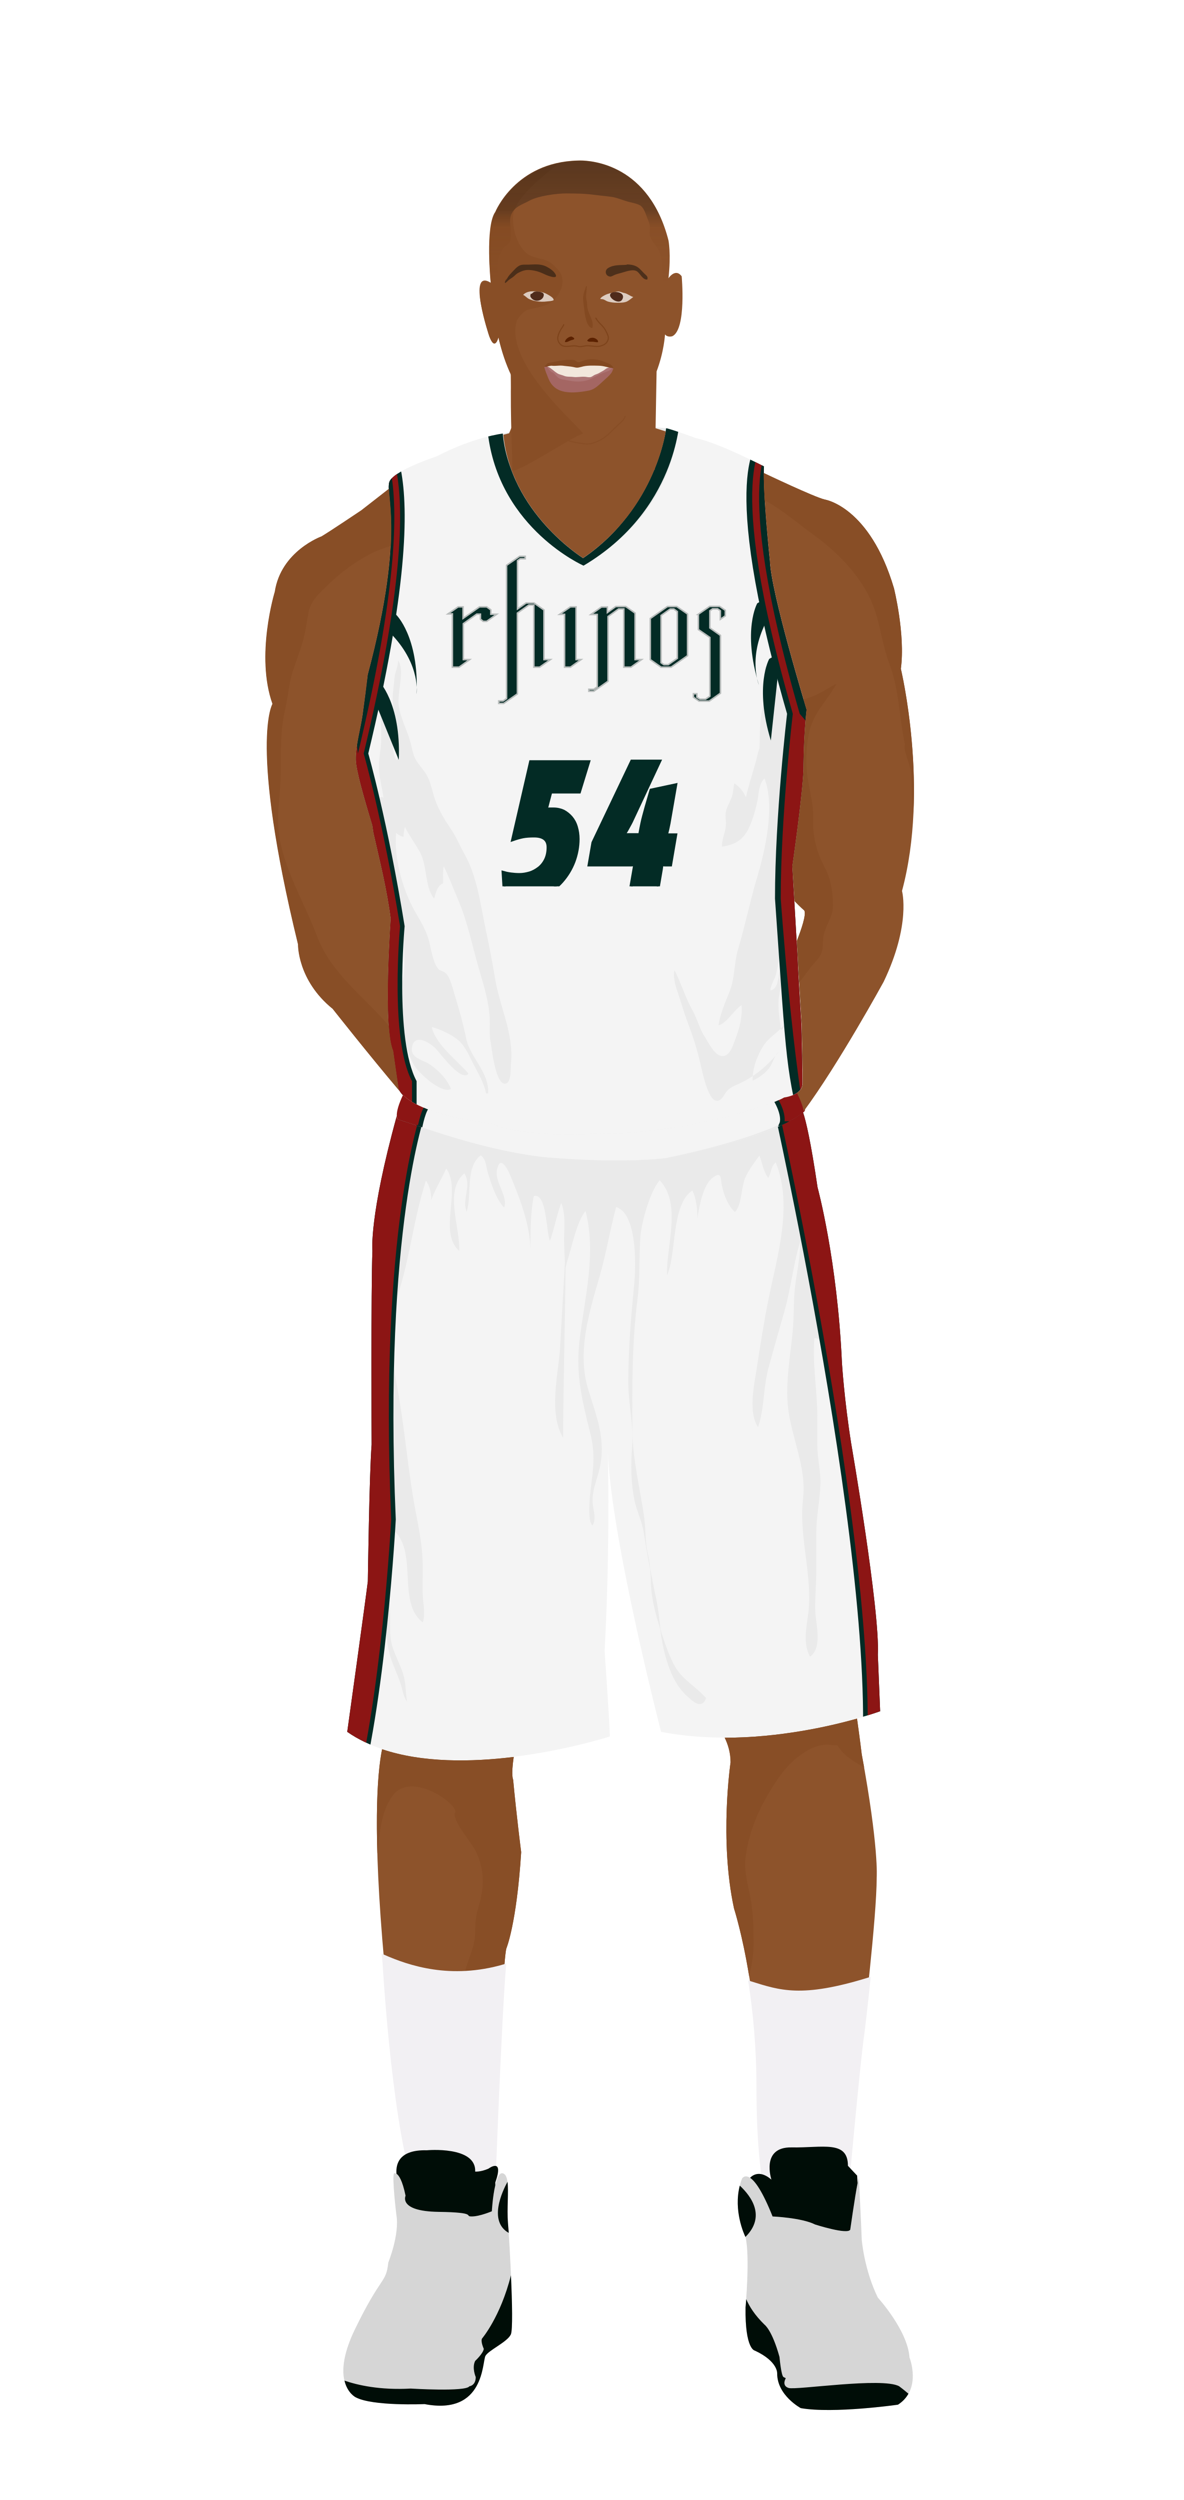
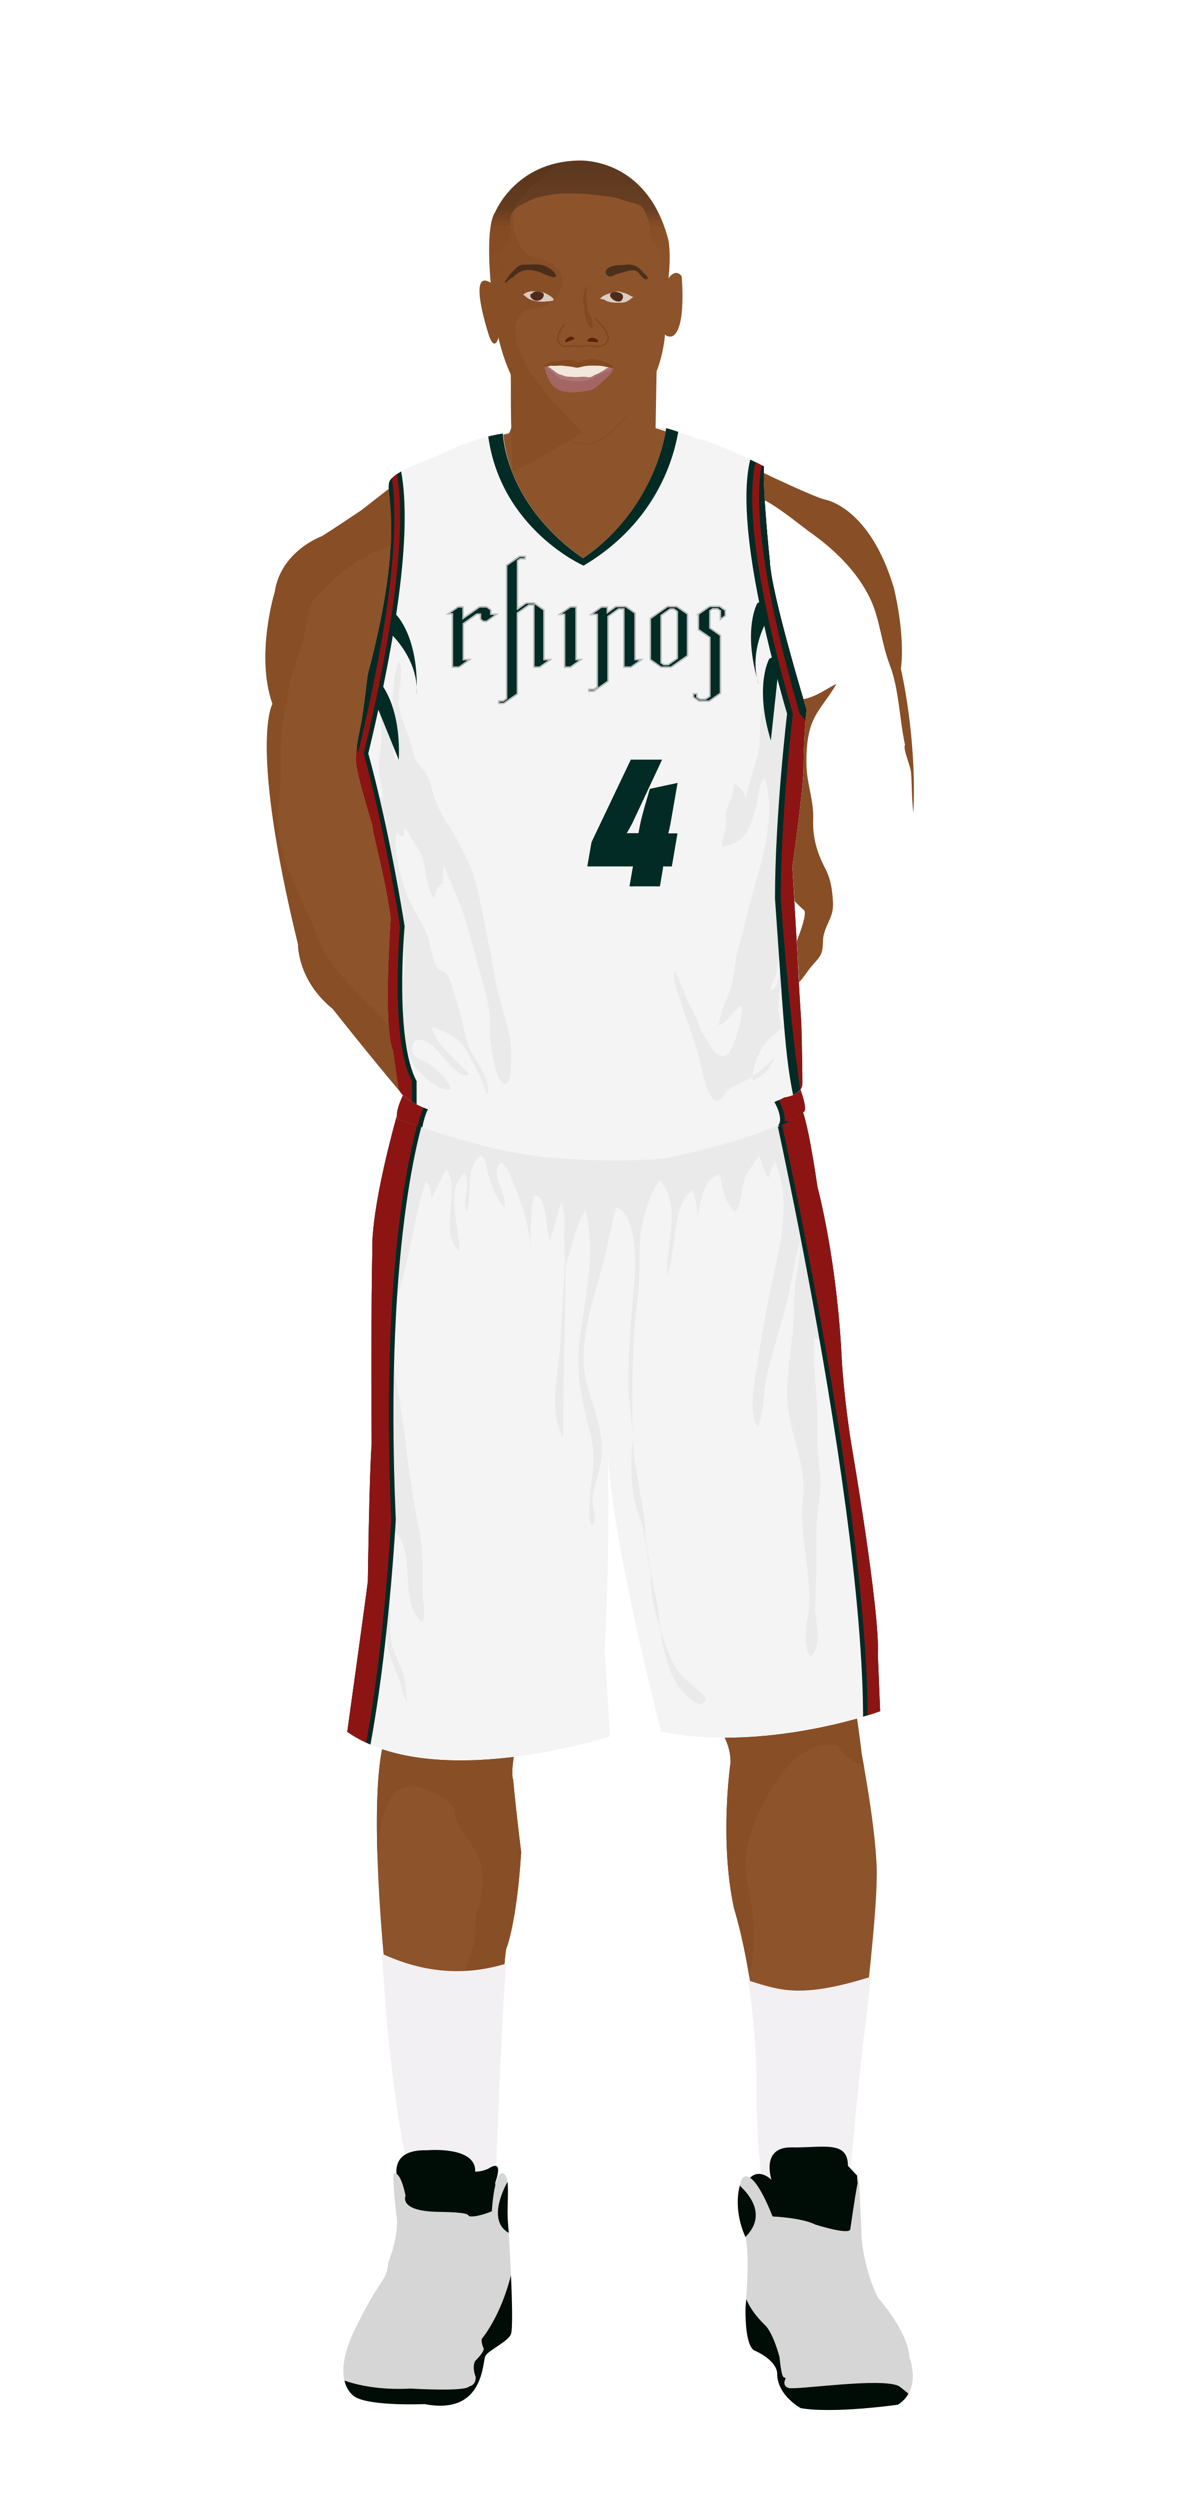
<svg xmlns="http://www.w3.org/2000/svg" xmlns:xlink="http://www.w3.org/1999/xlink" id="s5eb9dc8ad92e9" x="0px" y="0px" width="1029.1px" height="2172px" viewBox="0 0 1029.1 2172">
  <defs>
    <style type="text/css">
								
									#s5eb9dc8ad92e9 .headband .base{fill:#F2F0F3;}
					#s5eb9dc8ad92e9 .headband .shadow{fill:#e8e6e9;}
					#s5eb9dc8ad92e9 .skin{fill:#8d532b;}
					#s5eb9dc8ad92e9 .skin.shadow{fill:#884e26;}
					#s5eb9dc8ad92e9 .arms .wrap {fill:#DCE5EE;stroke-width:4;stroke:#DCE5EE}
					#s5eb9dc8ad92e9 .legs .wrap {fill:#DCE5EE;stroke-width:4;stroke:#DCE5EE}
					#s5eb9dc8ad92e9 .legs .socks {fill:#F2F0F3;stroke-width:3;stroke:#F2F0F3}
					#s5eb9dc8ad92e9 .shoes .base{fill:#d6d6d6;}
					#s5eb9dc8ad92e9 .shoes .sole{fill:#000d07;}
								#s5eb9dc8ad92e9 .waist-base .uniform{fill:#e5e5e5;}
				</style>
  </defs>
  <defs>
    <style type="text/css">
#s5eb9dc8ad92e9 .uniform{fill:#f4f4f4;}
#s5eb9dc8ad92e9 .uniform.shadow{fill:#eaeaea;}
#s5eb9dc8ad92e9 .uniform-pattern .pattern-1{fill:#032B25;}
#s5eb9dc8ad92e9 .uniform-pattern .pattern-2{fill:#8C1514;}
#s5eb9dc8ad92e9 .uniform-pattern .pattern-3{fill:#032B25;}
#s5eb9dc8ad92e9 .uniform-pattern .pattern-4{fill:#8C1514; stroke:#032B25;}
#s5eb9dc8ad92e9 .uniform-pattern .pattern-5{fill:#f4f4f4;}
#s5eb9dc8ad92e9 .uniform-pattern .identifiers .logo path{ fill:#032B25; stroke:#B8BCBB;}
#s5eb9dc8ad92e9 .uniform-pattern .identifiers .number path{ fill:#032B25; stroke:#032B25; stroke-width:20}
</style>
  </defs>
  <g class="uniform uniform-base">
    <g class="jersey jersey-base">
      <path class="uniform" d="M324.6,723.6c5.6,24.6,11.8,49.4,15,74.4c0,0-6.9,94.4,2,114.8l4.6,31.9c0,0,0.9,21.2,82.3,31.8c0,0,19.5,12.4,96.4,8c0,0,38,2.7,106.2-14.2c0,0,38-9.7,50.4-16.8c0,0,15.9-1.8,15.9-12.4c0-10.6-0.2-23.7-0.9-51.5c0,0-2.7-42.5-3.3-58.4c0,0-3.8-66.1-4.6-78.5c0,0,8.8-61,9.7-84c0,0,0-29.2,2.7-52.2c0,0-31-101.7-31.9-129.2c0,0-6.4-60.2-5.1-82.1c0,0-37.8-19.9-59.1-24.6c0,0-21.9-8-25.9-8.6c0,0-8,69-72.3,112.8c0,0-63.3-39.2-69.4-108.2c0,0-24.8,2.7-57.9,19.9c0,0-34.1,11.1-40.3,20.8c-6.2,9.7,15,39.8-19.5,169c0,0.1,0,0.2,0,0.3c-1.4,11.4-2.8,22.8-4.4,34.2c-1.8,12.6-6.1,26.6-5.9,39.2c0.1,8.7,6.8,32.3,14.3,56.9" />
      <path class="uniform shadow" d="M323.6,716.8c7.7,25.1,16.4,51.1,20.1,63.2c5.9,19.1,7.8,36,7.8,56.5c0,13.7-3.5,25.5-6.7,38.5c-1.8,7.5-4.8,23.2-0.1,30c1.5-4.8,3.2-9.7,4.8-14.4c2,11.6,5.2,29.3,13.3,38.7c4.7,5.4,21.2,20.9,29.2,16.7c-3.4-8.5-9.9-15-17.2-20.5c-6.8-5.1-18.4-5.7-16.7-15.8c2.1-12.8,16.7-3.4,21.7,2.4c4,4.6,21.5,28.1,27.4,20.6c-9.6-11.3-28.8-25.5-31.9-40.5c6.6,1.6,17.7,6.8,23,11.4c6.1,5.3,9.3,13.2,12.9,20.2c3.9,7.7,9.9,17.5,11.2,26c0.4,0,1.4,0.1,1.9,0.1c1-18.7-15.7-31-19.1-47.7c-2.6-12.6-6.2-25.7-10-37.8c-1.6-5.3-3.7-14.9-7.6-18.8c-1.8-1.9-5.1-2.1-6.5-3.7c-4.8-5.3-6.5-18.1-8.3-24.8c-2.7-9.9-7.8-17.5-12.8-26.5c-10.3-18.7-17.7-45.6-15.7-67c2,1.6,4,3,6.4,3.4c0.1-2.9,0.5-5.9,1.2-8.7c3.6,7.3,8.8,14.4,12.9,21.6c6.9,12.2,4,30.2,12.6,40.8c1.2-4.7,2.7-11.5,7.7-13.3c0.2-4.9-0.4-10.4,0.6-14.9c4.5,9.2,8.2,19.2,12.3,28.7c8.4,19.5,12.2,39.5,18.1,59.8c4.3,14.9,9.3,30.2,9.6,45.8c0.1,6.3-0.5,12.5,0.8,18.7c0.9,4.7,4.2,38.4,13.3,35.8c4.6-1.3,4-13.6,4.3-17.2c2.6-26.3-9.5-48.4-13.7-73.5c-2.4-14.6-5.1-28.3-8.2-43c-4.7-22.2-7.3-45.6-18.4-65.5c-4-7.1-7-14.6-11.3-21c-5.4-8-10.6-16.2-14.1-25.7c-2.5-7-3.7-14.9-7.2-21.5c-3.2-6-8.6-10.3-11.2-16.9c-1.5-3.9-2.1-8-3.2-12c-2.8-10.5-8.7-21.2-10.2-31.8c-1.6-11.3,5.4-30.4-0.5-39.6c-0.1,5.7-3.1,11-3.4,16.8c-0.3,4-0.8,7.9-1.2,11.9c-1.6,18.5,8.7,40.8,3.2,58.1c-3.4-4-2.9-12.3-3.9-17c-3-15.1-6.7-28.3-14.3-42.2c4.7,11.9,4.8,27.3,4.9,40c0,9-2.3,17.2-2,26.3c0.3,8.8,2.9,17.1,3.9,25.7c-6.4-5.9-11.3,20.1-9,30.3" />
      <path class="uniform shadow" d="M660.1,650c0.5-11.7-0.1-23.1,2.5-34.4c1.1-4.9,2-9.6,2.1-14.6c0.2-7.3-0.3-15.1,0.1-22.2c8.2,10.1,11.9,22.7,19.1,33.2c1.6-4.2,0.5-10.4,0.7-15.1c7.3,7,11,25.7,11.9,35.4c1.5,16.6-4.4,33.9-8.1,49.9c-2.7,11.9-3.5,24.1-5.2,36.1c-2.2,15.5-7.6,30.4-6.5,46.5c7.1-1.3,7.5,10.2,6.6,14.9c-2.5,13.6-5.1,23.4-4.7,37.4c0.3,10.3-2.1,18.9-4,28.8c-0.8,4.1-5.6,11.5-4.9,14.6c9.6-2.8,4.5-17.3,10.9-19.4c0.7,10.5-3.3,18.2-3.9,28.2c-0.5,8.7,1.1,16.9,2.1,25.4c2.1-1,3.5-3.2,3.7-5.5c-5.7,7.8-14.4,11.6-19.5,20.1c-5.2,8.6-9.2,19.4-8.8,29.5c5.8-2.7,12.5-7.4,15.7-13.1c2.9-5,2.9-8.3,7.4-12.3c-9.7,11.7-19.8,20.7-33.3,27.3c-4.8,2.3-8.8,3.3-12.4,7.4c-2.2,2.5-4.3,9-9.2,8.1c-7.2-1.3-11.9-24.9-13.5-31.6c-2.9-12.9-6.6-24.2-11.2-36.4c-3.2-8.5-5.7-17.4-8.6-26c-2-5.8-4.4-13.7-2.8-19.3c5.8,11.3,9.2,23.4,15.5,34.6c4.3,7.7,6.1,16.1,10.9,23.4c3.2,5,8.4,16.2,15,16.5c7.1,0.3,9.7-10.3,11.7-15.5c3.6-9.2,5.9-18.7,5.1-28.7c-6.7,4.3-12.6,15.5-20,17.6c1.4-10,5.9-20,9.7-29.6c4.6-11.7,3.7-24.4,7.3-36.6c6.2-20.7,10.5-42.1,16.7-62.9c6.9-23.3,15.6-61.2,6.3-85.4c-5.1,4.4-4.9,13.3-6.2,19.6c-1.6,7.6-3.8,15.4-7,22.5c-4.8,10.7-11.6,15.3-23.7,17.1c-0.4-6.1,2.7-12,3.3-18.1c0.4-3.8-0.8-8.1-0.1-11.8c1.1-5.7,4.9-10.4,6-16c0.7-3.1,0.6-6.1,1.5-9c4.1,2.4,8.3,7.5,10,12.1c2.3-10.1,5.6-20.2,8.4-30.1c1.6-5.6,2.2-11.3,5.3-16.6" />
      <path class="uniform shadow" d="M424.4,379.2c11.1,80.6,82.8,112.2,82.8,112.2c80.8-47.9,81-116.6,81-116.6l-9-2.8c0,0-8,69-72.3,112.8c0,0-63.3-39.2-69.4-108.2l-11.5,2.2C425.4,378.9,424.9,379,424.4,379.2z" />
      <path class="uniform shadow" d="M506.8,484.8C571.2,441,579.2,372,579.2,372c-88.3-7.5-141.8,4.6-141.8,4.6C443.6,445.6,506.8,484.8,506.8,484.8z" />
      <path class="uniform shadow" d="M346.4,411c-3.3,2.1-5.9,4.2-7.2,6.3c-6.2,9.7,15,39.8-19.5,169c0,0.1,0,0.2,0,0.3c-1.4,11.4-2.8,22.8-4.4,34.2c-1.7,12.3-5.9,25.9-5.9,38.3C358.9,511.6,354,440.6,346.4,411z" />
      <path class="uniform shadow" d="M664.1,405.1c0,0-3.6-1.9-9.1-4.6c-2.9,33-6,131.5,45.4,222.1c0.2-2.1,0.4-4.2,0.6-6.3c0,0-31-101.7-31.9-129.2C669.2,487.2,662.8,427,664.1,405.1z" />
    </g>
    <g class="waist waist-base">
      <path class="uniform shadow" d="M681.6,953.4c-12.4,7.1-50.4,16.8-50.4,16.8C563,987.1,525,984.4,525,984.4c-77,4.4-96.4-8-96.4-8c-52.5-6.8-71.5-18.1-78.3-25.2c-8.3,17.5-4.6,21.2-4.6,21.2c2,0.7,30.5,10,30.5,10c63.7,21.2,101.5,23.2,101.5,23.2c65.7,5.3,100.9,0.7,100.9,0.7c102.8-19.9,120.8-41.1,120.8-41.1c1.3-3.2-0.9-11.1-3.6-18.6C691.5,952.3,681.6,953.4,681.6,953.4z" />
    </g>
    <g class="shorts shorts-base">
      <path class="uniform" d="M763,1437.6c2-38.5-23.2-183.8-23.2-183.8c-6-37.8-8-69.7-8-69.7c-4-89.6-21.2-152.6-21.2-152.6c-5.9-39.9-10-57.4-12.6-65.1c-5.6,4.8-31.3,22.8-119.5,39.9c0,0-35.2,4.6-100.9-0.7c0,0-37.8-2-101.5-23.2c0,0-28.5-9.3-30.5-10c0,0-0.6-0.7-0.8-2.7c-24.2,87.8-21.1,116.8-21.1,116.8c-1.3,31.2-0.7,168.5-0.7,168.5c-2,24.5-3.3,118.8-3.3,118.8c-2,16.6-17.9,130.7-17.9,130.7c76.3,53.1,228.3,4,228.3,4c-0.7-19.2-4.6-74.3-4.6-74.3c4.4-80.5,3.3-151.7,2.8-172.8c3,75.8,46.3,243.1,46.3,243.1c92.9,17.9,190.4-17.9,190.4-17.9L763,1437.6z" />
      <path class="uniform shadow" d="M715.2,1168.2c4.1-13.7-1.4-30.5-2.9-44.3c-1.2-11.6-1.8-22.4-2.4-34.2c-0.6-12.1-4.5-21.5-6.4-33.5c-1.5-9.1-2.6-18.2-5.1-26.8c-5-17.4-10.4-35.5-16.9-53.1c-16.5,8-47.3,19.1-103,29.9c0,0-35.2,4.6-100.9-0.7c0,0-37.8-2-101.5-23.2c0,0-9.2-3-17.6-5.7c-0.3,7.2-1.7,15.1-2.6,20.1c-2.2,12.5-10.4,23.3-16.1,34.3c-6.5,12.4-4.2,25-6,38.4c-1.2,9.2-7.4,17.7-6.9,27.2c8.8-5.1,8.8-17,13.3-25.6c7.6,10.5,1.7,38.1,0,51.1c-2.4,18-1.1,36.9-1.1,55.1c0,19.4,0.2,38.8-2.7,57.5c-2.3,15,3.6,30.2,3.6,45.1c0,16.5-3.8,31.3-7.1,47.3c-4.3,20.4-6.6,34.8-1.7,55.2c4.2,17.6,2.8,35.7,7.1,53.2c2.2,9.1,6.4,17.2,9.5,26c1.9,5.3,2.6,12.4,6,16.7c-1.5-9.3-0.8-17-4.1-26.1c-2.4-6.6-5.5-12.8-7.9-19.4c-3.4-9.5-2.7-18.5-2.7-28.8c0-10.9-1.9-18.6-3.3-28.9c-2.1-15.5,3-29.1,7.8-44.2c19.1,19.4,1.8,62.2,23.9,78.6c2.4-7.4,0.2-16.5-0.1-24.3c-0.3-8.9,0.2-17.8,0-26.6c-0.4-20.7-5.4-39.3-8.6-59.4c-5.3-32.8-8.1-66-14.4-98.9c-5.3-27.9-5.8-51.7,2.6-79.1c9.7-31.6,13-64,23.2-95.4c3.2,4.1,4.8,10.7,4.6,16.9c3.5-9.7,8.5-17.5,13.1-27.5c13.5,19.3-7.3,54.8,11.2,71.6c1.1-20.5-13.4-52.2,4.5-67.4c6.8,10.8-2.5,22.6,2,33.3c4.8-14.6-1.5-38.4,12.2-48.9c4.8,3.1,4.7,10.4,6.4,15.7c2.8,8.9,7,22.5,14,29.7c3.6-9.9-8.2-21.9-6.3-32.4c2.4-13.2,8.4-3.2,11.5,4.2c8.5,20.1,17.6,44,17.7,65.9c0-16.7-0.2-31.5,2.8-47.7c11.5-3.3,10.7,31.4,14.1,39c3.8-10.8,5.8-22.3,9.8-33c4,9.3,2.5,21.4,2.5,31.5c0,6.7,0.4,13.5,0.7,20.3c-1.3,23.1-4.3,75-4.3,75.5c-1.8,23-9.9,55.6,2.8,76.7c-0.3-22.2,1.7-107.6,2.1-147.6c0.6-2.8,1.3-5.7,2.2-8.5c3.7-11.9,7.6-31.5,15.1-41c9.8,37.4-1.1,76.6-5.3,113.5c-3.3,29.4,2.6,52.1,9.5,79.8c4.6,18.4,2.4,31.5,0.2,49.5c-0.7,5.8-2.9,27.2,1.8,30.5c3.6-7.2,0.3-13.3,0-20c-0.6-10.5,3.7-19.5,6-29.4c5.8-25-2.4-44.7-9.8-68.7c-10-32.7,0.8-67,10-98.9c5.7-19.8,9-40.2,14.2-59.7c18.2,5.5,17.3,50.3,15.8,66.1c-2.8,28.8-5.2,57-5.2,86c0,19.4,4.9,37.3,3.3,56.4c-1.2,14.8-1,31.3,2,45.9c2,9.8,6.7,18.8,8.2,28.7c1.6,10.7,3.5,21.2,5.5,31.6c0.2,2.5,0.5,6,0.5,7.5c0.1,15.5,3.4,29.3,8.1,43.7c0.9,7,2.5,16.3,4.3,22.8c3.8,14.2,9.1,27.1,19.3,36.3c4.3,3.8,12.5,12.3,16.4,1.6c-8.8-10.1-20.3-15.8-27-27.4c-5-8.8-8.1-18.5-11.4-28.1c-0.3-0.8-0.9-3.1-1.3-4.8c-1.1-9.2-1.9-18.5-4-27.5c-1.6-7.2-3.5-17.6-4.9-25.1c-0.4-4.3-1.1-8.6-2.1-13c-2.4-10.4-1.6-20-3-30.4c-3.5-25.4-10.1-50.1-10.3-76.2c-0.3-38.4-0.4-76.3,4.4-114.1c2.4-18.4,1.1-36.7,2.6-54.8c1-12.4,8.4-39.1,16.7-48.4c19.5,20.3,5.4,57.7,6.4,82.5c8.4-18.6,3.4-61.4,22-73.7c3.1,6.4,4.5,15.5,4.3,24.4c2.2-14,5.7-30,13.5-35.6c7.9-5.7,6.3-0.1,8,7.6c1.8,8.2,5,16.3,11.1,22.4c6.3-6.2,5.4-22.1,9.3-30.5c3-6.4,8.3-13.6,12.1-18.6c2.1,5.6,3.9,15.1,7.7,19.4c2.8-5.1,2.2-9.9,6.4-13.5c15.2,37.2,1.4,81.1-6.2,118.7c-4.1,20.3-7.3,40.9-10.4,61.1c-2.2,14.3-7.4,37.3,1.3,50.2c5.7-16.8,4.4-34.9,9.2-52c4.4-15.9,8.6-31,13.2-46.9c6-20.5,8.2-42.7,14.2-62.5c0.3,13.6-3.1,26.9-4.6,40.5c-1.3,12.5-0.7,25-1.9,37.5c-2,21.2-6.4,44.7-4.1,66c2.9,26.5,16.2,51.9,13.1,79.4c-3.6,32.2,6.9,61.6,5.1,93.5c-0.8,14.3-6.5,30.6,1,43.9c11.2-8.4,4.8-28.4,4.5-40c-0.3-11.6,0.9-23.3,0.9-35c0-10.9,0-21.7,0-32.6c0-14.4,3.1-27.8,3.6-42c0.4-11.4-2.7-22.4-2.7-33.9c0-8.4,0-16.8,0-25.2c0-22.3-4.5-46.3-2.5-68.1C711.6,1162.6,714.2,1164.9,715.2,1168.2z" />
    </g>
  </g>
  <g class="mask-shorts">
    <g>
      <defs>
        <path id="s5eb9dc8ad92e9-shorts-clip-path-def" d="M763,1437.6c2-38.5-23.2-183.8-23.2-183.8c-6-37.8-8-69.7-8-69.7c-4-89.6-21.2-152.6-21.2-152.6c-5.9-39.9-10-57.4-12.6-65.1c-5.6,4.8-31.3,22.8-119.5,39.9c0,0-35.2,4.6-100.9-0.7c0,0-37.8-2-101.5-23.2c0,0-28.5-9.3-30.5-10c0,0-0.6-0.7-0.8-2.7c-24.2,87.8-21.1,116.8-21.1,116.8c-1.3,31.2-0.7,168.5-0.7,168.5c-2,24.5-3.3,118.8-3.3,118.8c-2,16.6-17.9,130.7-17.9,130.7c76.3,53.1,228.3,4,228.3,4c-0.7-19.2-4.6-74.3-4.6-74.3c4.4-80.5,3.3-151.7,2.8-172.8c3,75.8,46.3,243.1,46.3,243.1c92.9,17.9,190.4-17.9,190.4-17.9L763,1437.6z" />
      </defs>
      <clipPath id="s5eb9dc8ad92e9-shorts-clip-path">
        <use xlink:href="#s5eb9dc8ad92e9-shorts-clip-path-def" overflow="visible" />
      </clipPath>
    </g>
  </g>
  <g class="mask-jersey">
    <g>
      <defs>
        <path id="s5eb9dc8ad92e9-jersey-clip-path-def" d="M324.6,723.6c5.6,24.6,11.8,49.4,15,74.4c0,0-6.9,94.4,2,114.8l4.6,31.9c0,0,0.9,21.2,82.3,31.8c0,0,19.5,12.4,96.4,8c0,0,38,2.7,106.2-14.2c0,0,38-9.7,50.4-16.8c0,0,15.9-1.8,15.9-12.4c0-10.6-0.2-23.7-0.9-51.5c0,0-2.7-42.5-3.3-58.4c0,0-3.8-66.1-4.6-78.5c0,0,8.8-61,9.7-84c0,0,0-29.2,2.7-52.2c0,0-31-101.7-31.9-129.2c0,0-6.4-60.2-5.1-82.1c0,0-37.8-19.9-59.1-24.6c0,0-21.9-8-25.9-8.6c0,0-8,69-72.3,112.8c0,0-63.3-39.2-69.4-108.2c0,0-24.8,2.7-57.9,19.9c0,0-34.1,11.1-40.3,20.8c-6.2,9.7,15,39.8-19.5,169c0,0.1,0,0.2,0,0.3c-1.4,11.4-2.8,22.8-4.4,34.2c-1.8,12.6-6.1,26.6-5.9,39.2c0.1,8.7,6.8,32.3,14.3,56.9" />
      </defs>
      <clipPath id="s5eb9dc8ad92e9-jersey-clip-path">
        <use xlink:href="#s5eb9dc8ad92e9-jersey-clip-path-def" overflow="visible" />
      </clipPath>
    </g>
    <g>
      <defs>
        <path id="s5eb9dc8ad92e9-waist-clip-path-def" d="M681.6,953.4c-12.4,7.1-50.4,16.8-50.4,16.8C563,987.1,525,984.4,525,984.4c-77,4.4-96.4-8-96.4-8 c-52.5-6.8-71.5-18.1-78.3-25.2c-8.3,17.5-4.6,21.2-4.6,21.2c2,0.7,30.5,10,30.5,10c63.7,21.2,101.5,23.2,101.5,23.2 c65.7,5.3,100.9,0.7,100.9,0.7c102.8-19.9,120.8-41.1,120.8-41.1c1.3-3.2-0.9-11.1-3.6-18.6 C691.5,952.3,681.6,953.4,681.6,953.4z" />
      </defs>
      <clipPath id="s5eb9dc8ad92e9-waist-clip-path">
        <use xlink:href="#s5eb9dc8ad92e9-waist-clip-path-def" overflow="visible" />
      </clipPath>
    </g>
  </g>
  <g class="uniform-pattern">
    <g class="identifiers">
      <g class="number">
        <svg x="30px" y="600px" width="100%" height="170" viewBox="0 0 104 85.5">
          <g transform="matrix(.8 0 0 1 0 70)">
            <g transform="scale(0.085) translate(0, 0) matrix(1 0 0 1 0 70)">
-               <path transform="translate(0,0)                     rotate(180) scale(-1, 1)" d="M462,375l58,151l-372,0l-114,-396C59,137 81,142 101,145C121,148 144,149 171,149C231,149 261,129 261,88C261,63 255,41 244,23C233,5 218,-10 200,-21C182,-32 162,-41 141,-46C119,-51 98,-54 77,-54C58,-54 40,-53 21,-51C2,-49 -15,-46 -28,-43l10,-135C-7,-180 5,-182 16,-183C27,-184 41,-185 58,-185C121,-185 177,-176 226,-157C275,-139 317,-115 350,-85C383,-55 409,-21 427,17C444,54 453,92 453,131C453,153 449,173 442,192C435,211 424,227 410,240C396,253 379,264 360,272C341,279 319,283 295,283C283,283 274,283 267,283C260,282 254,281 247,280l31,95z" />
              <path transform="translate(564,0)                     rotate(180) scale(-1, 1)" d="M484,0l32,150l-60,0C457,155 461,166 466,183C471,200 476,221 481,246l35,161l-158,-27l-32,-88C315,260 306,234 301,215C296,195 291,177 288,162C287,160 287,156 287,150C286,151 281,151 274,151l-90,0C180,151 178,151 177,150C188,159 199,172 210,189C221,205 231,219 238,232l174,297l-178,0l-249,-418l-24,-111l264,0C230,0 236,0 243,1C249,2 254,3 257,4C254,-4 251,-12 250,-20l-37,-171l178,12l30,141C423,-29 425,-20 426,-12C427,-5 428,0 427,2C432,1 439,0 448,0z" />
            </g>
          </g>
        </svg>
      </g>
      <g class="logo">
        <g>
          <path stroke-width="1.317" stroke-miterlimit="10" d="M393.2,579.6v-46.3h-3.8l8.8-6.1h4.3v10      l14.3-10h6.2l3.6,2.6v3.8h5.1l-8.7,6.2H420l-2.4-1.9v-4.4h-3.2l-11.7,8.3V573h5.5l-9.2,6.6H393.2z" />
          <path stroke-width="1.317" stroke-miterlimit="10" d="M440.3,491.1l11.3-7.8h4.9v2.1h-4.3      l-2.4,1.7V529l7.5-5.2h6.8l8.7,6.1V573h5.6l-9.4,6.6H464v-54h-4.3l-10,7v70.2l-11.9,8.3h-4.3v-2.2h3.8l3-2.1V491.1z" />
          <path stroke-width="1.317" stroke-miterlimit="10" d="M490.7,579.6v-45.9h-4.3l9.4-6.5h4.9      V573h4.3l-9.2,6.6H490.7z" />
          <path stroke-width="1.317" stroke-miterlimit="10" d="M511.8,600.5v-1.7h4.3l3-2.1v-62.9h-5.5      l9.2-6.5h5.1v4.8l7.3-5.2h8.7l8.1,5.7V573h5.6l-9.2,6.6h-6.2V529h-4.5l-9.2,6.6v56.2l-12.4,8.7H511.8z" />
          <path stroke-width="1.317" stroke-miterlimit="10" d="M574.6,579.6l-9.4-6.6v-35.7l14.9-10.4      h8.1l9.4,6.5v36.2l-14.3,10H574.6z M574.6,534.7v41l2.4,1.7h3.8l7.9-5.5v-40.6l-3-2.2h-3.2L574.6,534.7z" />
          <path stroke-width="1.317" stroke-miterlimit="10" d="M606.8,533.7l10-6.9h8.7l4.9,3.4v4.8      l-4.3,3v-7.4l-2.4-1.7h-4.3l-2.4,1.7v14.9l9.2,6.5v50.2l-9.8,6.9h-8.8l-4.9-3.4v-3h3v3l2.6,1.7h4.9l3.8-2.6v-51l-10-6.9V533.7z" />
        </g>
      </g>
    </g>
    <g class="shorts" clip-path="url(#s5eb9dc8ad92e9-shorts-clip-path)">
      <path class="pattern-3" d="M370,966.4c0,0-37,100.6-26,353.6c0,0-8.4,160-34.7,251s0,4,0,4l-53.3-23l41.1-612.8    L370,966.4z" />
      <path class="pattern-3" d="M670.7,954.1c0,0,105.5,466.9,73.4,611.9l56.9-21l-83-605.8L670.7,954.1" />
      <path class="pattern-2" d="M366,966.4c0,0-37,100.6-26,353.6c0,0-8.4,160-34.7,251s0,4,0,4l-53.3-23l41.1-612.8    L366,966.4z" />
      <path class="pattern-2" d="M674.7,954.1c0,0,105.5,466.9,73.4,611.9l56.9-21l-83-605.8L674.7,954.1" />
    </g>
    <g class="jersey" clip-path="url(#s5eb9dc8ad92e9-jersey-clip-path)">
      <path class="pattern-3" d="M344.3,534c0,0,19.9,19,17.8,69c0,0,3.7-24.5-20.7-50.8C317,526,344.3,534,344.3,534z" />
      <path class="pattern-3" d="M325.9,609.3c-24.4-26.2,2.9-18.2,2.9-18.2s19.9,19,17.8,69" />
      <path class="pattern-3" d="M658.2,524.1c0,0-13.2,23.1,1.4,70.9c0,0-9.6-22.8,5.9-54    C680.9,509.8,658.2,524.1,658.2,524.1z" />
      <path class="pattern-3" d="M675.8,589.3c15.5-31.2-7.2-16.9-7.2-16.9s-13.2,23.1,1.4,70.9" />
      <path class="pattern-3" d="M326.1,372c0,0,61.5,2.2-6,282.6c0,0,16.8,58.5,31.6,150c0,0-9.1,98.3,10.4,134.6v27.2    h-60.3L287.1,372H326.1z" />
      <path class="pattern-3" d="M660.1,383.1c0,0-37.5,24,24,237c0,0-10.5,88.5-10.5,160.5    c10.5,150.2,9.1,145.6,25.5,213l45-27.2L703.7,372L660.1,383.1z" />
      <path class="pattern-2" d="M322.1,372c0,0,61.5,2.2-6,282.6c0,0,16.8,58.5,31.6,150c0,0-9.1,98.3,10.4,134.6v27.2    h-60.3L283.1,372H322.1z" />
      <path class="pattern-3" d="M317.1,372c0,0,61.5,2.2-6,282.6l-33-282.6H317.1z" />
      <path class="pattern-2" d="M665.1,383.1c0,0-37.5,24,24,237c0,0-10.5,88.5-10.5,160.5c0,0,10.6,152,25.5,213    l45-27.2L708.7,372L665.1,383.1z" />
      <path class="pattern-3" d="M671.1,383.1c0,0-37.5,24,24,237c0,0,163.5,186,163.5,258L714.7,372L671.1,383.1z" />
    </g>
    <g class="waist" clip-path="url(#s5eb9dc8ad92e9-waist-clip-path)">
      <path class="pattern-5" d="M686.8,946.9c-13,7.9-52.8,18.8-52.8,18.8c-71.3,18.8-111.2,15.8-111.2,15.8    c-80.6,5-101-8.9-101-8.9c-54.9-7.7-74.6-25.4-81.8-33.4c-8.7,19.5-5,29-5,29c2.1,0.7,32,11.1,32,11.1    c66.7,23.8,106.3,26,106.3,26c68.8,5.9,105.6,0.7,105.6,0.7c107.7-22.3,126.4-46,126.4-46c1.3-3.5-1-12.4-3.7-20.8    C697.2,945.7,686.8,946.9,686.8,946.9z" />
      <path class="pattern-4" stroke="#032B25" stroke-width="4" stroke-miterlimit="10" d="M365.1,978.9    c0,0,3.1-16.6,7.5-18.7s-35.4-46.8-35.4-46.8l-9.6,73L365.1,978.9" />
      <path class="pattern-4" stroke="#032B25" stroke-width="4" stroke-miterlimit="10" d="M679.5,976.1    c0,0,3.2-7.1-6.2-22.4l28.1-46.7l26.6,69.1H679.5z" />
    </g>
    <g class="collar" clip-path="url(#s5eb9dc8ad92e9-jersey-clip-path)">
      <path class="pattern-1" d="M424.4,379.2c11.1,80.6,82.8,112.2,82.8,112.2c80.8-47.9,83.5-126.7,83.5-126.7l-11.3,4.7    c0,0-8.1,71.6-72.5,115.4c0,0-67.2-44.4-70.2-112.8L422,347.3C421.5,347.5,424.9,379,424.4,379.2z" />
    </g>
  </g>
  <g class="neck">
    <path class="skin" d="M506.8,484.8c56.8-38.6,69.6-96.8,71.9-110l-10.9-3.4l-8.2-18.3H452.2l-9.7,23.3l-5,1.3 C444.2,446,506.8,484.8,506.8,484.8z" />
  </g>
  <g class="pose-3 pose">
    <g class="arms">
      <path class="right skin" d="M341.6,912.8c-8.8-20.3-2-114.8-2-114.8c-3.2-25-9.4-49.8-15-74.4l-1-6.8    c-7.6-24.6-14.2-48.2-14.3-56.9c-0.2-12.6,4.2-26.6,5.9-39.2c1.6-11.4,3.1-22.8,4.4-34.2c0-0.1,0-0.2,0-0.3    c28.4-106.3,19-145.5,18.3-161.5c-4.8,3.7-19.3,15-24,18.7c0,0-26.8,18-34.5,22.6c0,0-35.2,12.6-40.6,48.1c0,0-17,55.4-2,97.4    c0,0-20.6,33.6,22.2,208.9c0,0-0.7,31.1,30.1,56c0,0,31.8,40.3,58.3,71.6c-1.3-2.1-1.3-3.4-1.3-3.4L341.6,912.8z" />
-       <path class="left skin" d="M783,581c4-30-6-70-6-70c-21-71-60-77-60-77c-9-2-53-23-53-23l-0.1,0.1    c-0.2,25.2,5.3,76.1,5.3,76.1c0.9,27.4,31.9,129.2,31.9,129.2c-2.7,23-2.7,52.2-2.7,52.2c-0.9,23-9.7,84-9.7,84    c0.3,4.6,1.1,16.8,1.9,30.2c5.1,5.3,8.5,8.2,8.5,8.2c1.8,3.7-2.7,16.7-6.5,26.3c0.5,8.2,0.8,13.9,0.8,13.9    c0.7,15.9,3.3,58.4,3.3,58.4c0.7,27.9,0.9,40.9,0.9,51.5c0,3.9-2.1,6.6-4.9,8.5c2.6,5,4.7,10.2,5.9,15.7    C728.9,924.4,768,853,768,853c24-50,16-79,16-79C808,685,783,581,783,581z" />
      <path class="skin shadow" d="M346.3,944.6l-4.6-31.9c-1.9-4.4-3.1-12.2-3.8-21.7c-21.5-25.2-50.2-45.5-62.1-77.2    C265,785.2,247.9,757.1,243,728c-3.3-19.8,0.8-35.6,1-55.2c0.2-19.6-0.5-38.1,3.9-56.8c2.7-11.4,3.1-22.7,6.9-33.8    c2.8-8.3,6.1-16.9,8.5-25.3c2.2-8,3.2-15.6,4.7-24c2-11.3,9.1-17,17.3-25c11.2-10.9,23.1-19.6,36.8-26.8c5.7-2.9,11.6-5,17.6-6.8    c1.4-26.9-1.3-41.4-1.6-49.6c-4.8,3.7-19.3,15-24,18.7c0,0-26.8,18-34.5,22.6c0,0-35.2,12.6-40.6,48.1c0,0-17,55.4-2,97.4    c0,0-20.6,33.6,22.2,208.9c0,0-0.7,31.1,30.1,56c0,0,31.8,40.3,58.3,71.6C346.3,945.9,346.3,944.6,346.3,944.6z" />
      <path class="skin shadow" d="M777,511c-21-71-60-77-60-77c-9-2-53-23-53-23l-0.1,0.1c0,6.5,0.3,14.8,0.8,23.5    c14.8,8,30,21.1,41.6,29.4c20.3,14.6,39.2,33.4,50,56c8.5,17.7,9.8,38.9,17,57.5c8.1,20.9,8.5,47.6,13.3,69.5    c-2,3.6,4.6,17.7,5.2,23.7c0.9,8.1,0.4,22.5,2.1,35.4C797,639.4,783,581,783,581C787,551,777,511,777,511z" />
      <path class="skin shadow" d="M714.2,827.2c1.5-4.7,0.6-9.9,1.7-14.7c2.7-11.5,8.7-16,8.1-28.5    c-0.6-11.4-1.9-20.3-7-30.1c-7.1-13.6-10.8-27-10.2-42.2c0.6-15.9-5.2-30-5.8-45.8c-0.4-12.6,0.4-27.2,5.2-38.8    c4.8-11.6,14.7-21.6,20.8-33.1c-9.8,5-16.9,10.9-28.6,13.4c1.7,5.6,2.7,9,2.7,9c-2.7,23-2.7,52.2-2.7,52.2c-0.9,23-9.7,84-9.7,84    c0.3,4.6,1.1,16.8,1.9,30.2c5.1,5.3,8.5,8.2,8.5,8.2c1.8,3.7-2.7,16.7-6.5,26.3c0.5,8.2,0.8,13.9,0.8,13.9    c0.2,5.3,0.7,13.5,1.2,22.1c3.8-4.2,7-9.1,9.3-12C707.3,836.6,712.5,832.7,714.2,827.2z" />
    </g>
    <g class="legs">
      <path class="right skin" d="M332.1,1519.6c-4.3,21-8.4,70.9,1.9,185.4c0,0,7,126,25,189s70,7,70,7s7-189,11-208    c0,0,9-21,13-84c0,0-4-31-7-63c0,0-1.9-3.3,0.5-19.7C410,1530.8,367.4,1531.5,332.1,1519.6z" />
      <path class="left skin" d="M744.9,1493c-24.1,6.8-67.4,16.6-115,16.6c2.7,5.5,5.1,12.8,5.1,21.4c0,0-10,67,3,127    c0,0,21,65,21,155s13,113,13,113h62c0,0,12-135,16-161c0,0,12-99,12-134c0,0,2-26-13-107C749,1524,747.5,1511.3,744.9,1493z" />
      <path class="skin shadow" d="M432.4,1818.3c2.3-53.4,5.4-114.9,7.6-125.3c0,0,9-21,13-84c0,0-4-31-7-63    c0,0-1.9-3.3,0.5-19.7c-36.6,4.5-79.1,5.2-114.4-6.7c-2.8,14-5.6,40.7-4.1,90.6c2.2-17.1,2.7-35.4,13-49.9    c16.6-23.5,60.4,9.3,54.2,15c-1.1,8,15.1,25.6,18.9,34c7.2,16.1,6.8,30.5,1.9,46.8c-2.4,8-2.9,13.6-3,22.2    c-0.1,10.6-3.6,17.8-6.9,27.9c-6,18.1-6.5,40.2-1.4,58.5C409.2,1780.6,418.2,1808.7,432.4,1818.3z" />
      <path class="skin shadow" d="M749,1524c0,0-1.5-12.7-4.1-31c-24.1,6.8-67.4,16.6-115,16.6c2.7,5.5,5.1,12.8,5.1,21.4    c0,0-10,67,3,127c0,0,7.2,22.2,13.1,58.6c2.5-9.9,3.9-18,3.9-28.9c0-13.2-0.3-26-2.7-38.8c-2.3-12.2-6-24-4.1-36.8    c3.8-26,14.2-46.7,28.9-68.2c8.7-12.7,27.9-31,45.9-27.9c1.6,0.3,3.3,0.1,4.9,0.2c5.4,9.3,14.5,14.2,23.2,19.2    C750.4,1531.7,749.7,1527.9,749,1524z" />
      <path class="socks" stroke="#E6E7E8" stroke-miterlimit="10" d="M333.5,1699.6    c0.2,1.8,0.3,3.6,0.5,5.4c0,0,7,126,25,189s70,7,70,7s5.3-143.7,9.3-193.1C391.5,1721.5,355,1709,333.5,1699.6z" />
      <path class="socks" stroke="#E6E7E8" stroke-miterlimit="10" d="M652.1,1722.6    c3.8,24.9,6.9,55.8,6.9,90.4c0,90,13,113,13,113h62c0,0,12-135,16-161c0,0,2.5-20.2,5.1-45.6    C696.5,1737.5,677.5,1730.5,652.1,1722.6z" />
    </g>
    <g class="shoes">
      <path class="right base" d="M344.5,1924c0,0-4-33-2-36c0,0,5.5-2.5,10,19.5c0,0-6.5,13.5,28.5,14s22,4,29,4    s17.5-4.5,17.5-4.5s2-35,9.5-33s3,25,4.5,43s5.5,90.5,2.5,97s-19,13.5-22,18.5s-0.5,52-53,42c0,0-45.5,2-60-6    c0,0-23.5-11.5-0.5-59s27-39.5,29-58C337.5,1965.5,347.5,1941,344.5,1924z" />
      <path class="left base" d="M648,1943.5c0,0-13-25.5-3-51c0,0,8-13.5,26.5,33c0,0,25,1,37,7c0,0,28,9,30.5,4.5    c0,0,6-42.5,7.5-45c0,0,2,38.5,2.5,53.5c0,0,2,26,14,50.5c0,0,26,28.5,27.5,52c0,0,11,27.5-10,41c0,0-56,8-84.5,3    c0,0-20.5-11-20.5-30c0,0,1-10.5-19.5-20c0,0-8.5-1-8-37.5C648,2004.5,652,1960.5,648,1943.5z" />
      <path class="sole" d="M441.5,1931c-1-12.3,0.7-26.9-0.4-35.6c-4.4,8.1-16.9,34.2,1.1,44.4    C441.9,1936.2,441.7,1933.2,441.5,1931z" />
      <path class="sole" d="M352.5,1907.5c0,0-6.5,13.5,28.5,14s22,4,29,4s17.5-4.5,17.5-4.5s0.7-12.9,3-22.6v-2.4    c8-22.5-6-12-6-12c-7,3-11.5,2.5-11.5,2.5c1-22.5-42-18.5-42-18.5c-23.6-0.6-27.1,11.3-26.4,20.4    C346.6,1889.7,349.7,1893.9,352.5,1907.5z" />
      <path class="sole" d="M422,2046.5c3-5,19-12,22-18.5c1.7-3.6,1.2-27.6,0.1-51.4c-9.1,36.2-25.1,54.9-25.1,54.9    c-1.5,2.5,1.5,9,1.5,9c-0.5,4-7.5,10.5-7.5,10.5c-3,6,0.5,14,0.5,14c0,7.5-5.5,8-5.5,8c-3,5-51,2-51,2c-26.9,1.5-46.3-3-57.6-6.9    c2.6,10.9,9.6,14.4,9.6,14.4c14.5,8,60,6,60,6C421.5,2098.5,419,2051.5,422,2046.5z" />
      <path class="sole" d="M675.5,2062c0,19,20.5,30,20.5,30c28.5,5,84.5-3,84.5-3c4.2-2.7,7.1-6,9.1-9.5    c-4.3-3.7-8.1-6.5-8.1-6.5c-14.5-8-89.5,3.5-96,1.5s-2.5-8.5-2.5-8.5s0,0-2-1s-3.5-17.5-3.5-17.5c-6.5-23.5-13-28-13-28    c-8.6-8.4-13.3-16-15.9-22.2c-0.3,4.4-0.6,7.2-0.6,7.2c-0.5,36.5,8,37.5,8,37.5C676.5,2051.5,675.5,2062,675.5,2062z" />
      <path class="sole" d="M643,1898.7c-5.6,21.8,3.7,42.1,4.9,44.6C665.8,1925.5,653.1,1908.1,643,1898.7z" />
      <path class="sole" d="M671.5,1925.5c0,0,25,1,37,7c0,0,28,9,30.5,4.5c0,0,4.1-29,6.4-40.5l-0.4-6.5l-8-8.5    c0-22.5-22-15.5-49-16s-17.5,28-17.5,28c-9.3-8-15.5-4.7-18.6-1.6C656.2,1894.7,662.6,1903.2,671.5,1925.5z" />
    </g>
  </g>
  <svg id="s5c3d0089e331c" class="face" x="324px" y="51px" width="357px" height="358px" viewBox="0 0 357 358">
    <path fill="#8d532b" d="M268.5,189.04c-1.41-1.92-2.86-2.74-4.22-2.91c-3.96-0.47-7.28,4.62-7.28,4.62c2.38-21.04,0-32.96,0-32.96c-16.83-65.56-65.84-69.37-76.8-69.39c-0.71,0.02-1.44,0.04-2.2,0.06c-54,1.42-71.5,44.58-71.5,44.58c-9,12.5-4,61.55-4,61.55c-21-12.95-1.5,45.45-1.5,45.45c5,13.5,8,1,8,1c2.88,12.67,6.63,23.41,10.9,32.53c0.85,44.99,1.74,68.73,1.44,83.43c23.33,0,116.79,0,123.83,0l1.52-85.32c6.58-17.33,7.31-32.14,7.31-32.14c2.5,3,6.5,1.5,6.5,1.5C272.75,234.79,268.5,189.04,268.5,189.04z M255.96,199.92C255.93,200.18,255.94,200.15,255.96,199.92L255.96,199.92z M256.22,197.67c0.03-0.3,0.07-0.64,0.11-1.01C256.29,197.01,256.25,197.35,256.22,197.67z M256.82,192.32c0.06-0.55,0.11-0.99,0.14-1.26C256.91,191.5,256.87,191.92,256.82,192.32z M265.33,190.26c-0.04-0.16-0.09-0.37-0.16-0.62c-0.13-0.5-0.31-1.2-0.54-2.1c0.22,0.86,0.4,1.58,0.54,2.1C265.24,189.9,265.29,190.1,265.33,190.26C265.47,190.79,265.48,190.83,265.33,190.26z" />
    <path fill="#884e26" d="M125.25,227.25c4.5-6.5,6.97-8.84,12.65-10c4.87-0.99,13.28-2.45,17.35-5.75c9.63-7.79,13.17-20.35,5.59-28.43c-4.32-4.6-7.03-7.3-13.05-8.81c-4.83-1.22-11.04-2.16-15.05-6.1c-7.84-7.69-11.29-20.73-10.82-31.2c0.41-8.95,9.17-18.79,15.15-24.83c7.04-7.12,15.71-14.12,23.72-20.42c-40.38,8.84-54.04,42.51-54.04,42.51c-9,12.5-4,61.55-4,61.55c-21-12.95-1.5,45.45-1.5,45.45c5,13.5,8,1,8,1c2.89,12.7,6.64,23.46,10.93,32.59c-0.78,38.87,1.32,70.54,1.15,83.21c7.79,0.1,53.6-30.51,61.45-32.32C179.16,318.81,113.75,264.75,125.25,227.25z" />
    <g class="eyes eyes-7">
      <path fill="#ffffff" fill-opacity="0.7" d="M130.67,205.17c3.71-3.85,9.45-3.34,14.5-2.67c2.44,0.33,4.47,0.94,6.55,2.17c1.45,0.85,5.95,3.1,5.42,5.14c-1.8,0.92-3.6,0.77-5.65,1.04c-3.08,0.41-5.96,0.32-9.05-0.13c-2.29-0.33-4.49-1.03-6.58-1.97C133.94,207.87,132.58,205.97,130.67,205.17" />
      <path fill="#ffffff" fill-opacity="0.7" d="M197.83,208.5c0.56-1.71,5.14-3.87,6.88-4.3c2.4-0.6,4.91-1.54,7.35-1.91c2.71-0.4,4.1,0.74,6.42,1.21c3,0.6,5.13,2.71,7.97,3.53c-1.7,1.15-3.57,2.93-5.45,3.85c-2.36,1.16-5.89,1.12-8.5,1.12c-2.79,0-5.38-0.26-8.03-1c-1.52-0.43-2.72-1.5-4.18-1.97c-0.84-0.27-1.79-0.09-2.63-0.37" />
      <path fill="#4f2a1a" d="M137.33,204.17c-0.38,1.41-0.76,2.12,0.33,3.54c0.88,1.15,1.97,1.89,3.33,2.3c2.35,0.72,5.19-0.15,6.71-2.14c0.62-0.81,1.21-2.43,0.79-3.54c-0.37-0.97-1.96-1.47-3.17-1.79c-1.23-0.32-2.88-0.37-4.17-0.21c-1.68,0.21-1.88,1.21-3.13,1.87c-0.17,0.09-0.18,0.07-0.37,0.13" />
      <path fill="#4f2a1a" d="M207.17,203.83c-4.42,2.89,7.97,11.78,10.17,4.12c1.76-6.12-10.3-6.54-10.83-3.29" />
    </g>
    <g class="eyebrows eyebrows-15">
      <path fill="#0e0e0c" fill-opacity="0.5" d="M115.8,193c1.7-4.3,4.4-6.6,7.5-9.9c1.1-1.2,2.3-2.3,3.7-3.1c2.4-1.5,5.6-1,8.4-1.1c5.4-0.2,10.6-0.8,15.5,1.7c2.8,1.4,6.5,3.8,8,6.8c2.5,4.9-7.9,0.7-9.2,0c-4.1-2-8.1-3.4-12.8-3.8c-4.3-0.4-7.2,0.7-10.9,2.7c-1.3,0.7-2.3,1.9-3.4,2.8c-1.3,1.1-2.7,1.9-4,2.8c-1.1,0.8-2.4,2.6-3.7,3c-0.3-1.3,0.9-2.9,1.5-3.9" />
      <path fill="#0e0e0c" fill-opacity="0.5" d="M221,179c-5.6,0.5-11.4-0.3-16.5,2.9c-3.1,1.9-2.4,6.3,0.9,7.2c1.7,0.5,2.5-0.2,4-0.9c1.8-0.9,3.8-1.4,5.7-1.9c3.8-0.9,10.7-4,14.5-1.6c2.7,1.7,5.1,7.7,9,7.1c0.8-2.3-0.4-3.1-2.2-4.8c-1.6-1.5-2.9-3.1-4.5-4.6c-3.2-3-7-3.6-11.3-3.7" />
    </g>
    <g class="chin chin-7">
      <path display="inline" fill="none" stroke="#884e26" stroke-miterlimit="10" d="M146,311.67c2.08,1.12,4.01,5.38,5.67,7.35 c2.23,2.66,4.46,5.73,7.34,7.74c7,4.89,18.17,7.28,26.56,7.91c5.8,0.44,14.16-3.86,18.4-7.64c3.1-2.77,6.04-5.84,9.02-8.71 c2.25-2.17,5.93-4.62,6.35-7.98" />
    </g>
    <g class="hair hair-2">
      <linearGradient id="hair_1_5c3d0089e33bc" gradientUnits="userSpaceOnUse" x1="179.642" y1="200.001" x2="179.642" y2="88.609">
        <stop offset="0" style="stop-color:#8d532b;stop-opacity:0" />
        <stop offset="0.08" style="stop-color:#834921;stop-opacity:0.09" />
        <stop offset="0.244" style="stop-color:#7e441c;stop-opacity:0.277" />
        <stop offset="0.476" style="stop-color:#793f17;stop-opacity:0.541" />
        <stop offset="0.616" style="stop-color:#0e0e0c;stop-opacity:0.7" />
        <stop offset="1" style="stop-color:#0e0e0c" />
      </linearGradient>
      <path fill="url(#hair_1_5c3d0089e33bc)" fill-opacity="0.4" d="M109.4,198.14c0.08,0.63,0.17,1.26,0.32,1.86l-0.67-2C109.18,198.04,109.3,198.08,109.4,198.14c-0.4-3.3-0.02-6.9-0.33-10.14c-0.37-3.89-0.85-8.32-0.35-12.27c0.45-3.51,2.21-6.46,3.66-9.4c1.53-3.1,3.57-3.45,5.65-5.84c4.72-5.42-0.34-17.2,2.02-24.17c2.7-7.96,9.64-9.39,16.12-12.99c7.27-4.04,23.58-6.38,32.16-6.29c9.53,0.1,15.27,0.03,24.74,1.28c4.79,0.63,9.58,1.02,14.32,1.68c4.67,0.65,9.11,2.63,13.69,3.99c3.31,0.99,8.3,1.69,11.26,3.41c2.94,1.7,4.6,6.57,5.72,9.61c0.95,2.58,2.27,5.3,2.76,7.98c0.5,2.75-0.54,5.38-0.1,8.02c0.83,5.06,6.68,9.99,8.59,15.08c3.55,9.47,1.02,20.53,3.82,30.21c1.45-1.38,2.64-2.9,3.62-4.55c0.01-0.11,0.02-0.21,0.04-0.32c0.04-0.32,0.07-0.63,0.1-0.91c0.06-0.55,0.11-0.99,0.14-1.26c0.02-0.15,0.03-0.25,0.03-0.29c0-0.01,0-0.01,0-0.02c2.38-21.04,0-32.96,0-32.96c-16.83-65.56-65.84-69.37-76.8-69.39c-0.71,0.02-1.44,0.04-2.2,0.06c-54,1.42-71.5,44.58-71.5,44.58c-9,12.5-4,61.55-4,61.55C101.44,194.11,111.12,199,109.4,198.14z" />
    </g>
    <g class="nose nose-13">
      <path fill="#834921" d="M186.01,198.89c-0.17,1.53-0.26,3.95-0.49,5.46c-0.58,3.86,0.9,6.29,0.88,10.24 c-0.02,6.65,6.48,12.91,4.38,19.46c-5.2-0.71-6.56-12.33-6.95-16.23c-0.33-3.31-1.14-7.11-1.01-10.49 c0.11-2.91,1.43-6.24,2.54-9.75C185.35,197.6,186.24,196.78,186.01,198.89z" />
      <path fill="#5b2100" d="M172.83,241.33c-2.35-0.01-5.7,2.37-5.81,4.81c2.4,0.37,3.86-1.31,6.14-1.77c3.53-0.72,1.66-2.12-0.5-3.04" />
      <path fill="#5b2100" d="M190.67,242.5c-1.77-0.29-3.34,1.11-4.35,2.34c0.96,1.44,3.2,0.93,4.69,1c1.62,0.08,2.97,0.55,4.64,0.47c1.02-2.11-3.54-4.46-5.31-3.81" />
      <path fill="none" stroke="#7e441c" stroke-miterlimit="10" d="M166,230.66c-0.08,1.35-1.71,3.11-2.37,4.32c-0.74,1.34-1.5,2.58-2,4.05c-1.08,3.13-1.4,5.65,0.87,8.46c3.9,4.84,10.42,0.77,15.64,2.36c3.02,0.92,5.75-0.68,9.02-0.53c3.38,0.15,7.32,1.16,10.64,0.3c2.45-0.64,4.7-1.64,6.03-3.96c1.64-2.84,0.83-4.9-0.5-7.68c-1.13-2.36-2.28-4.36-4.2-6.28c-2.3-2.29-3.86-3.87-5.46-6.71" />
    </g>
    <g class="mouth mouth-26">
      <path fill="#F2E7DC" d="M151.5,267.5c1.875-2.375,3.625-2.438,6.375-2.75c1.875-0.188,4.063,0.063,5.938,0.25 c1.938,0.188,3.875,0.063,5.75,0.375c2,0.25,3.938,0.375,5.938,0.438c3.938,0.125,7.938,0.563,11.938,0 c1.75-0.25,3.438-0.25,5.25-0.375c1.5-0.063,3-0.5,4.563-0.438c1.813,0.063,4.063,0.438,5.75,1.063 c0.938,0.313,1.5,0.75,2.375,1.25c0.625,0.375,1.938,0.5,2.375,1c1.688,1.875-7.375,4.563-8,4.813 c-3.875,1.438-7.25,3.75-10.938,5.375c-2.5,1.063-5.438,1.688-8.125,1.875c-5.5,0.438-10.625-0.875-15.938-1.75 c-2.375-0.438-3.875-1.5-5.438-3.25c-0.75-0.813-1.563-1.813-2.375-2.438c-0.75-0.563-1.563-0.75-2.25-1.375 c-1.188-1-2.75-2.688-2.875-4.25" />
      <path fill="#a7696a" fill-opacity="0.9" d="M149,267.6c0.8,3.3,2.2,6.6,3.5,9.8c1.3,3.2,2.9,5.9,5.6,8.1c5.2,4.4,13.3,4.8,19.9,4.2 c3.4-0.3,6.9-0.8,10.3-1.5c4.7-1.1,8.2-4.7,11.7-7.9c2.4-2.3,5.2-4.4,7.2-7.1c0.8-1,1.2-2.2,1.7-3.4c0.4-1.1-0.4-0.9-0.2-2.1 c-1.4,0.2-1.3,0-2.7,0.4c-1.8,0.4-2.9,0.8-4.3,2c-1.5,1.2-3.1,1.8-4.7,2.8c-1.4,0.9-2.9,1.2-4.4,1.9c-1.4,0.8-2.5,1.9-4.2,1.9 c-1.5,0.1-2.9-0.4-4.4-0.4c-3.2-0.2-6.4,0.6-9.5,0.2c-2.8-0.4-6,0.1-8.5-1.1c-1.5-0.6-3-0.9-4.5-1.5c-1.6-0.7-4.3-2.9-5.5-3.9 c-2.1-1.7-4.4-3.5-7.2-2.4" />
      <path fill="#834921" d="M152.6,264.3c6.8-1.1,12.9-3.1,19.9-2.7c1,0,1.9,0,2.9,0.3c1,0.3,2.4,1.8,2.9,1.8c2.2,0,4.6-1.5,6.8-2 c4.4-1.2,11.6-0.5,15.6,1.4c3.1,1.3,7.3,2.2,8.5,5.7c-5.1-0.3-7.7-2-12.8-2.1c-5.1-0.1-10.4-0.4-15,1c-3.6,0.9-3.9,0.9-7.3,0.1 c-2.4-0.5-5.1-0.6-7.3-0.9c-5.1-0.8-6.7,0.3-11.5-0.2c-1.5,0-5.4,1.5-6.6,0.8C150.3,267.1,151.2,264.5,152.6,264.3" />
    </g>
  </svg>
</svg>